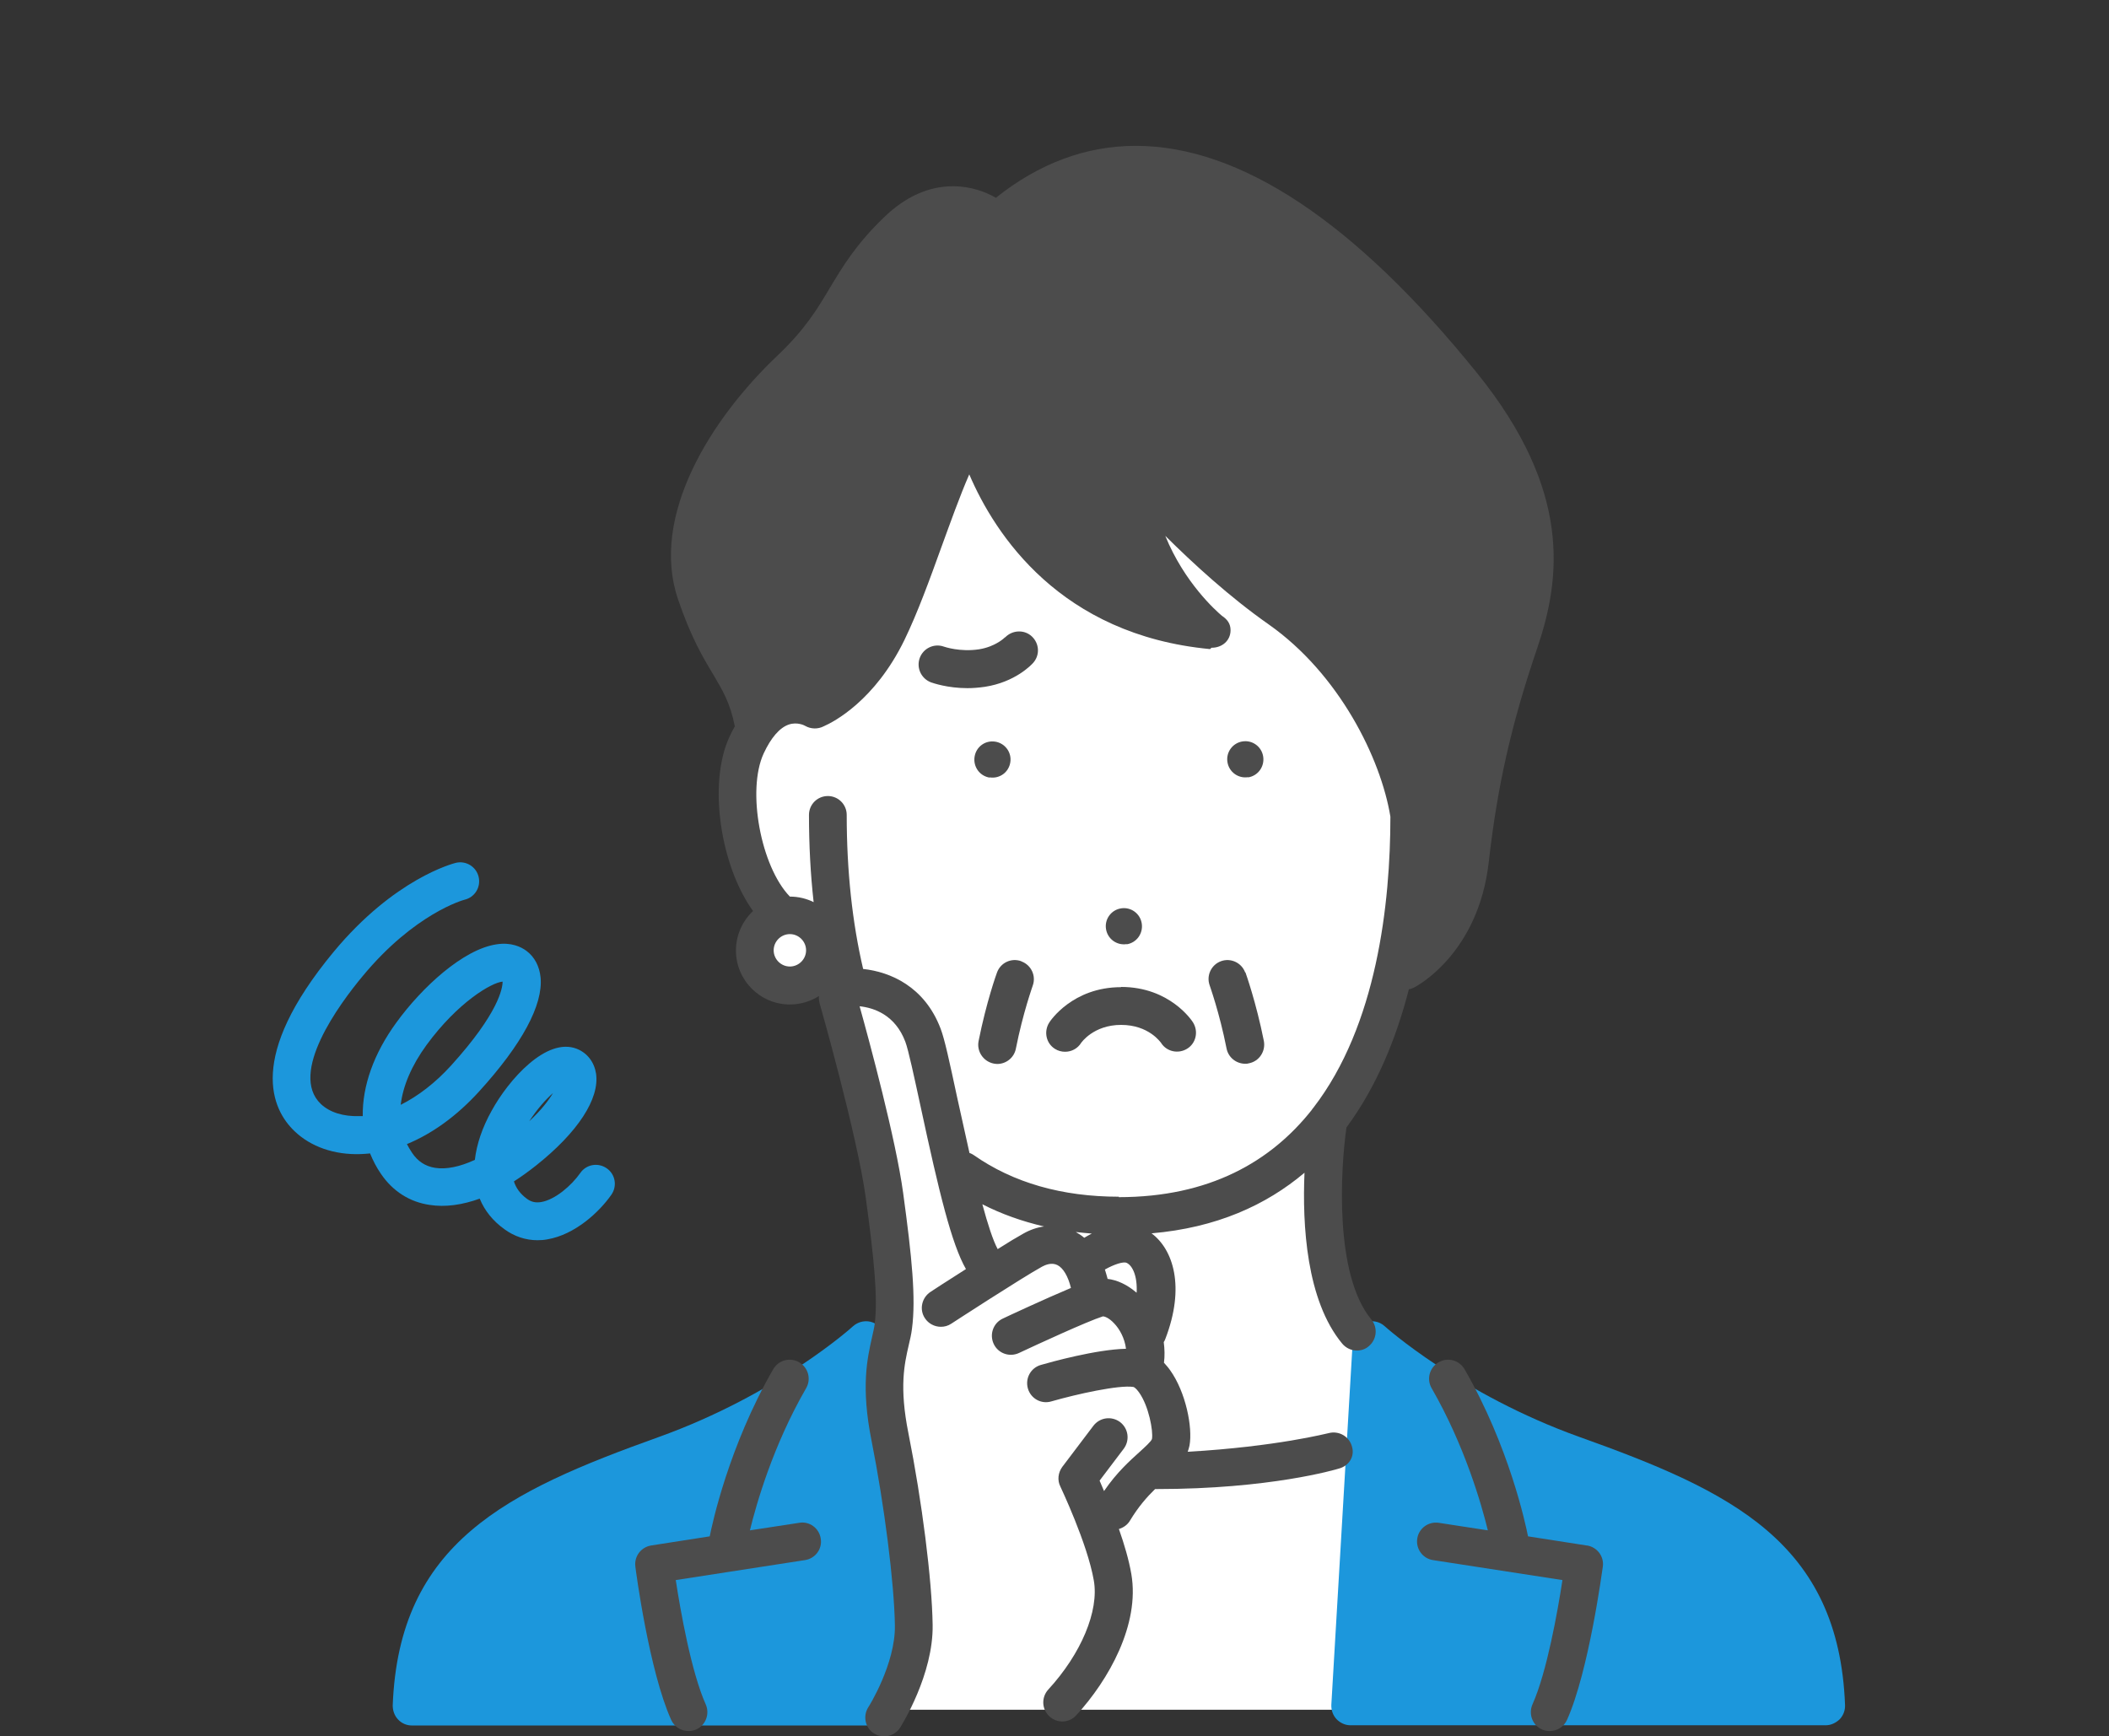
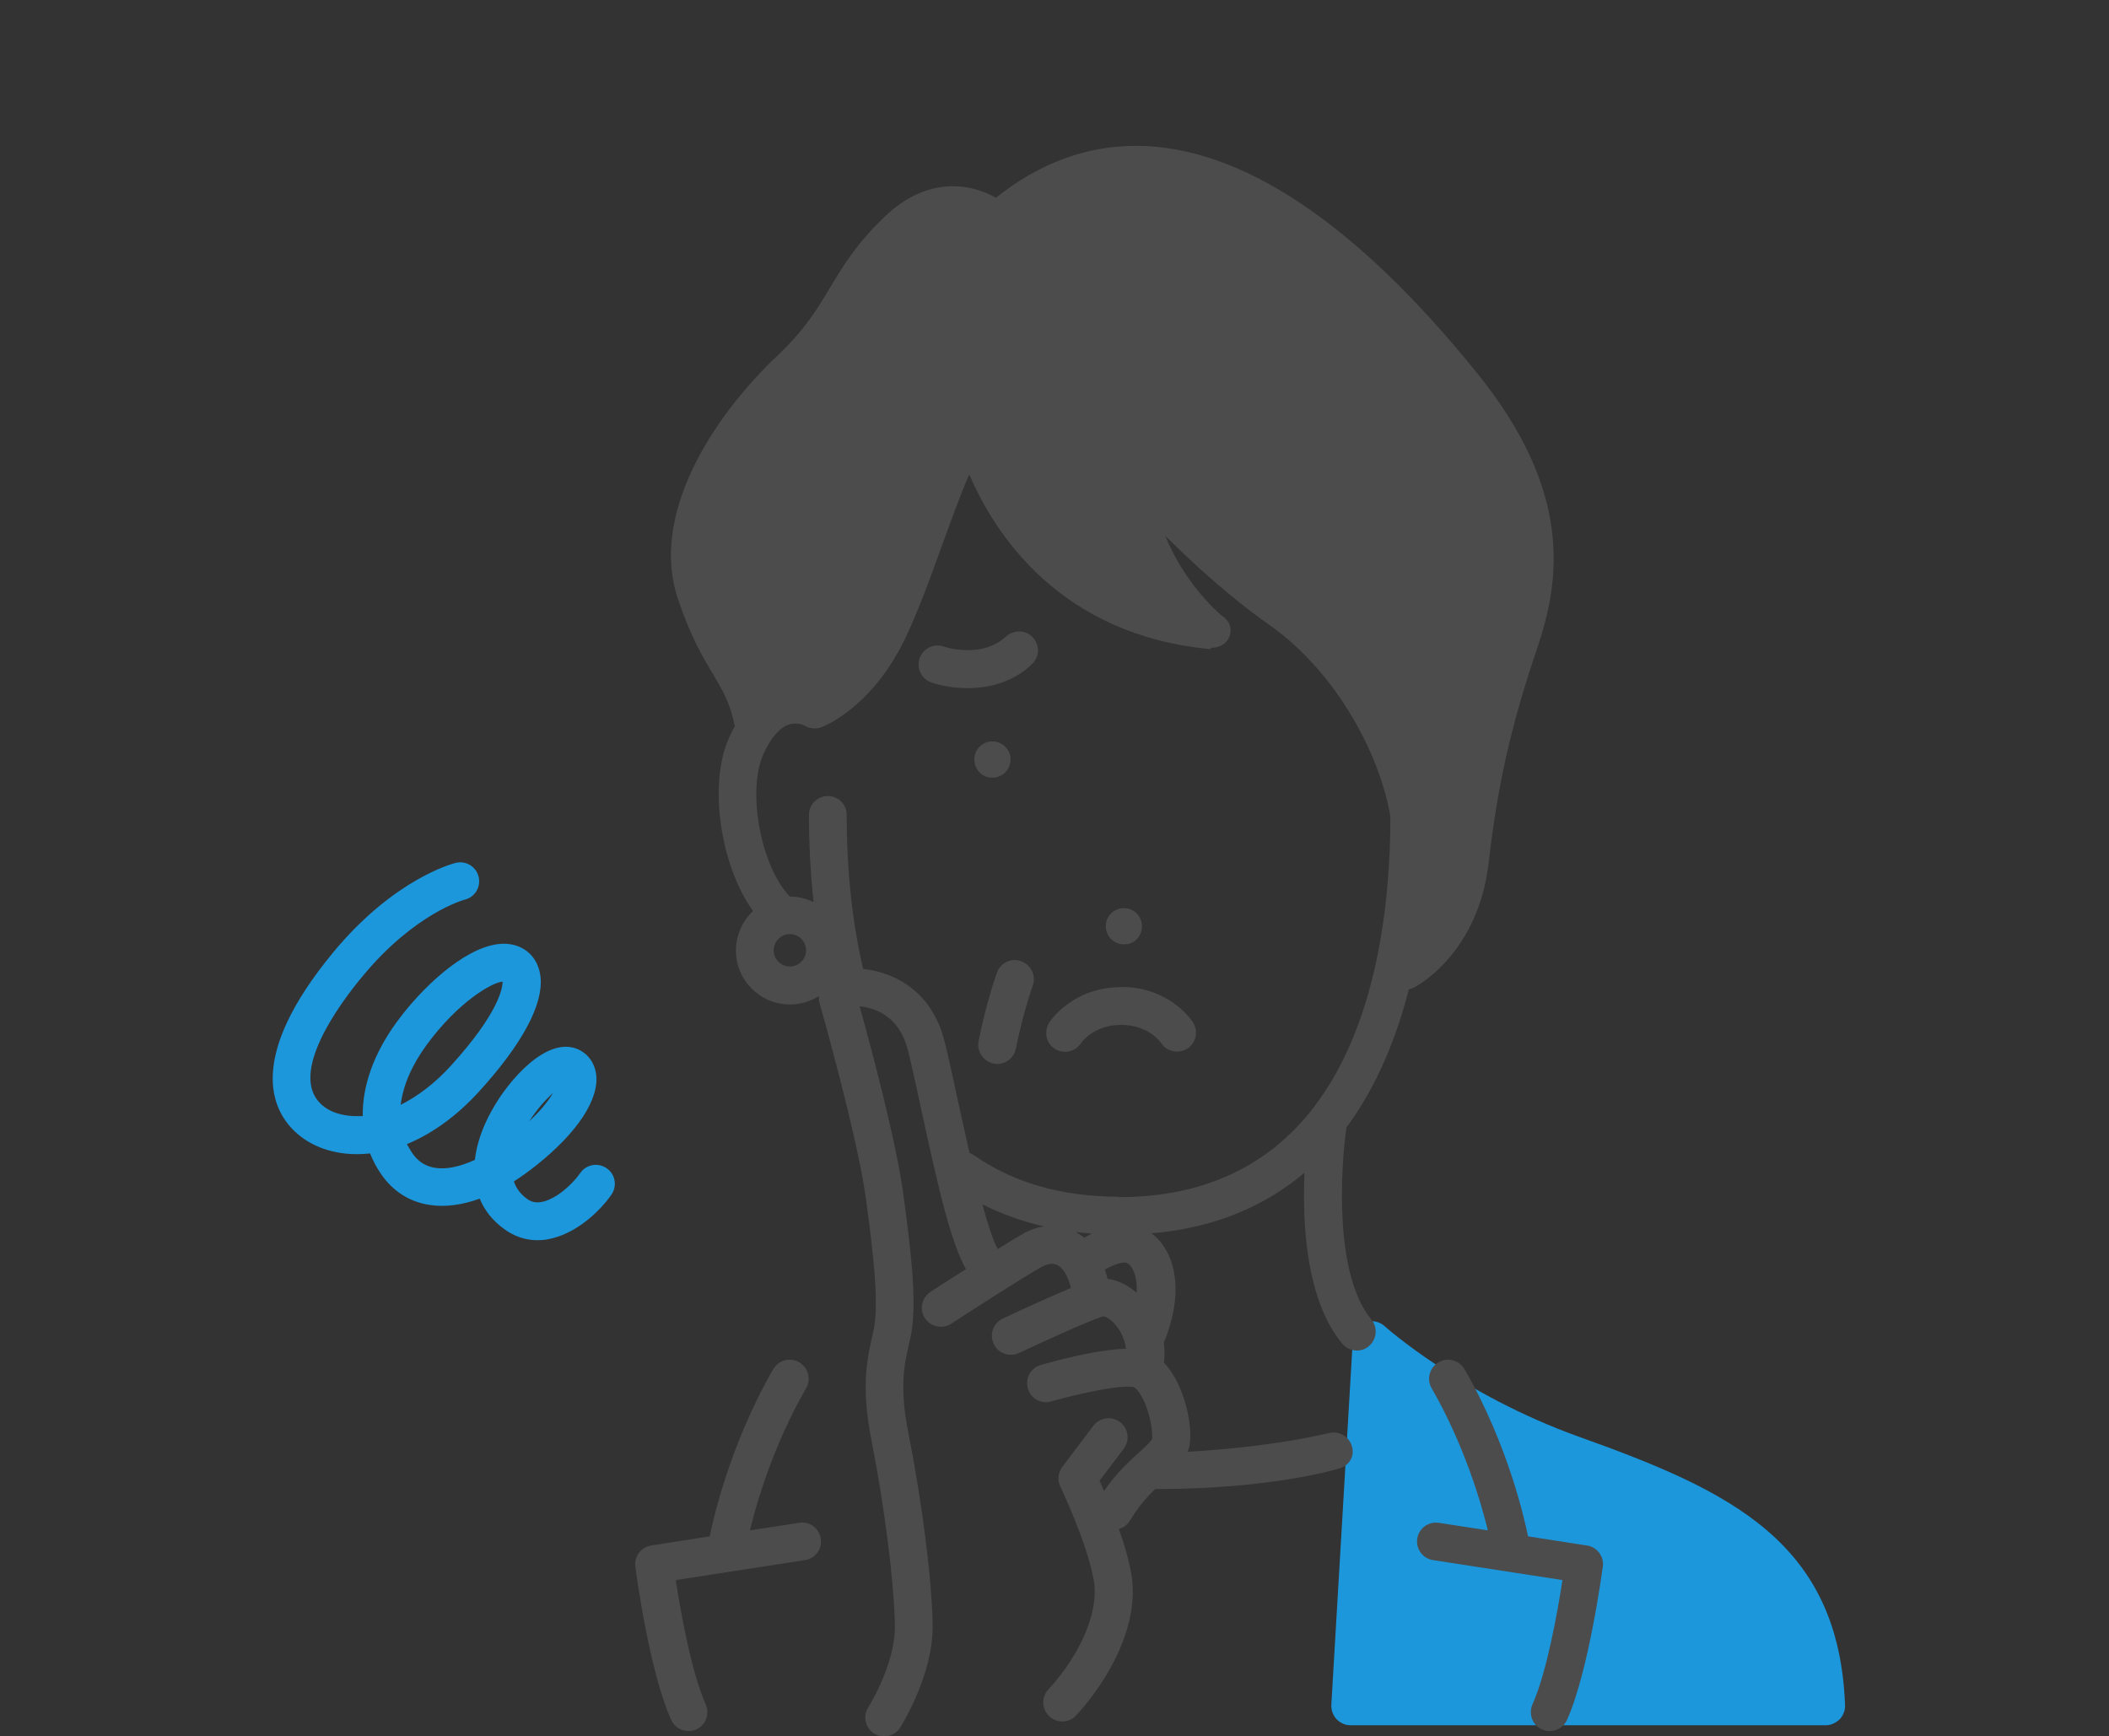
<svg xmlns="http://www.w3.org/2000/svg" id="data" width="95" height="78.22" viewBox="0 0 95 78.22">
  <rect x="0" y="0" width="95" height="78.22" fill="#333333" stroke="none" />
  <rect width="95" height="77" fill="none" />
  <g>
    <path d="m24.92,49.24c-.33.29-.73.73-1.07,1.27.55-.52.88-.95,1.07-1.27Z" fill="none" />
    <path d="m20.31,48.02c2.17-2.38,2.34-3.5,2.33-3.79-.49.04-2,.92-3.43,2.86-.68.92-1.07,1.84-1.16,2.69.78-.39,1.55-.99,2.26-1.76Z" fill="none" />
    <path d="m21.61,54c.22.54.6,1.01,1.12,1.38.44.32.95.49,1.48.49.15,0,.3-.01.45-.04,1.23-.21,2.32-1.21,2.88-2.01.27-.39.18-.92-.21-1.19-.39-.27-.92-.18-1.19.21-.4.57-1.13,1.2-1.76,1.31-.25.04-.45,0-.65-.15-.3-.22-.49-.49-.58-.78.33-.21.66-.45.99-.71,1.89-1.5,2.87-3.01,2.71-4.14-.08-.52-.39-.93-.86-1.12-1.38-.55-3.09,1.41-3.84,2.78-.43.77-.68,1.52-.76,2.22-.67.31-1.29.44-1.79.36-.44-.07-.78-.29-1.04-.68-.09-.13-.16-.26-.23-.39,1.14-.47,2.25-1.27,3.25-2.37,1.93-2.12,2.89-3.9,2.77-5.14-.05-.5-.27-.92-.63-1.19-.25-.19-.7-.4-1.35-.3-1.5.22-3.36,1.93-4.52,3.53-1.02,1.4-1.53,2.86-1.51,4.21-.05,0-.11,0-.16,0-.72.02-1.33-.17-1.73-.55-1.45-1.39.83-4.49,1.88-5.75,2.34-2.83,4.55-3.44,4.6-3.45.46-.11.74-.57.63-1.03-.11-.46-.57-.74-1.03-.63-.11.03-2.76.7-5.51,4.02-3.91,4.73-2.78,7.09-1.75,8.07.73.7,1.79,1.07,2.97,1.03.14,0,.28-.02.43-.03.13.32.29.63.49.92.53.78,1.29,1.27,2.2,1.4.7.11,1.47,0,2.27-.29Zm3.3-4.76c-.19.32-.52.76-1.07,1.27.35-.54.74-.98,1.07-1.27Zm-5.7-2.16c1.42-1.94,2.94-2.82,3.43-2.86,0,.29-.17,1.41-2.33,3.79-.7.77-1.48,1.37-2.26,1.76.1-.85.49-1.77,1.16-2.69Z" fill="#1c97dc" />
    <g>
-       <path d="m40.13,61.06s-.08-2.2-.68-10.59c0,0-1.1-3.3-1.61-7.59,0,0-1.24,1.97-2.88,1.57-1.64-.4-1.48-2.08.11-3.38,0,0-3.41-4.03-.1-10.23l8.86-11.64,12.27,3.64s7.51,6.26,7.41,13.16c0,0,.82,8.83-3.7,14.45,0,0-1.25,7.99,2.71,10.59l-1.69,15.98h-20.93l.23-15.98Z" fill="#fff" />
-       <path d="m39.86,60.32c-.02-.33-.23-.62-.53-.74-.3-.12-.65-.06-.9.16-.03.03-3.39,3.07-8.77,5-6.83,2.45-11.69,4.75-11.97,12.09,0,.23.08.46.24.63.16.17.38.27.62.27h21.43c.24,0,.46-.11.62-.28.16-.17.24-.41.23-.65l-.97-16.48Z" fill="#1c97dc" />
      <path d="m71.14,64.73c-5.35-1.92-8.74-4.96-8.77-4.99-.24-.22-.59-.28-.9-.16-.31.12-.51.41-.53.74l-.97,16.48c-.01.23.07.47.23.64.16.17.39.28.62.28h21.43c.23,0,.45-.11.62-.27.16-.17.25-.4.24-.64-.28-7.34-5.14-9.64-11.97-12.08Z" fill="#1c97dc" />
      <g>
        <path d="m44.25,54.25c.24.88.48,1.63.69,2.02.47-.29.89-.55,1.16-.7.3-.17.61-.27.93-.32-.99-.23-1.92-.56-2.78-1Z" fill="none" />
        <path d="m51.2,58.23c.04-.75-.19-1.22-.45-1.34-.15-.07-.58.07-.98.3.04.13.08.26.12.41.44.05.89.26,1.3.61,0,0,.01,0,.02.01Z" fill="none" />
        <path d="m48.46,55.5c.12.07.25.15.38.26.1-.06.22-.13.34-.19-.24-.02-.48-.04-.72-.07Z" fill="none" />
        <path d="m35.58,42.09c-.4,0-.73.33-.73.73s.33.73.73.73.73-.33.73-.73-.33-.73-.73-.73Z" fill="none" />
-         <path d="m59.18,49.87c2.86-3.7,3.46-9.19,3.46-13.1-.43-2.62-2.31-6.43-5.48-8.66-1.77-1.24-3.42-2.76-4.66-3.99.86,2.12,2.27,3.37,2.55,3.6.23.15.39.35.39.65,0,.47-.38.79-.85.79h0s-.05.07-.08.06c-6.74-.64-9.68-5.16-10.84-7.87-.44,1-.85,2.16-1.26,3.29-.52,1.44-1.06,2.93-1.66,4.17-1.33,2.73-3.18,3.69-3.64,3.89-.25.13-.56.14-.83-.02-.03-.02-.36-.18-.74-.06-.41.14-.81.59-1.13,1.3-.77,1.66-.12,5.1,1.18,6.45.38,0,.75.09,1.07.25-.14-1.26-.21-2.57-.21-3.93,0-.47.38-.85.85-.85s.85.38.85.85c0,2.52.25,4.85.74,6.94,1.22.13,2.78.79,3.49,2.69.18.47.39,1.44.75,3.12.14.66.33,1.55.55,2.48.07.03.13.06.2.1,1.77,1.24,3.96,1.87,6.53,1.87,4.09,0,6.85-1.59,8.69-3.92.03-.04.06-.08.09-.12Zm-3.21-16.47c.45-.07.86.23.93.68.07.45-.23.87-.68.94-.45.07-.86-.23-.93-.68-.07-.45.24-.86.68-.93Zm-5.47,7.52c.45-.07.86.23.93.68.07.45-.23.87-.68.94-.45.07-.86-.23-.93-.68-.07-.45.24-.86.68-.93Zm-3.99,3.47s-.44,1.22-.76,2.84c-.08.41-.44.69-.84.69-.06,0-.11,0-.17-.02-.46-.09-.76-.54-.67-1.01.35-1.75.81-3.03.83-3.09.16-.44.65-.67,1.09-.51.44.16.67.65.51,1.09Zm-2.61-10.31c.07-.45.49-.75.93-.68.45.07.75.49.68.93-.07.45-.49.75-.93.68-.45-.07-.75-.49-.68-.94Zm2.64-4.23c-.08.09-.81.87-2.18,1.08-.27.04-.53.06-.78.06-.9,0-1.56-.23-1.64-.26-.44-.16-.67-.65-.51-1.1.16-.44.65-.67,1.09-.51.03,0,.73.25,1.58.12.76-.12,1.16-.52,1.17-.54.32-.34.86-.36,1.2-.04.34.32.37.84.06,1.19Zm6.94,17.39c-.4.25-.93.14-1.18-.26-.02-.02-.57-.81-1.8-.81s-1.79.8-1.8.81c-.16.26-.44.4-.72.4-.16,0-.32-.04-.46-.13-.4-.25-.51-.78-.26-1.18.04-.07,1.04-1.6,3.24-1.6s3.2,1.53,3.24,1.6c.25.4.14.93-.26,1.18Zm2.78.65c-.06.01-.11.02-.17.02-.4,0-.76-.28-.84-.69-.32-1.62-.76-2.83-.76-2.84-.16-.44.07-.93.51-1.09.44-.16.93.07,1.09.51.02.05.48,1.33.83,3.09.09.46-.21.91-.67,1.01Z" fill="none" />
        <path d="m63.43,44.57c.09-.01.18-.04.26-.08.12-.06,2.9-1.52,3.37-5.65.39-3.44,1.02-6.22,2.17-9.6,1.08-3.16,1.6-7.12-2.7-12.44-5.48-6.79-10.66-10.23-15.37-10.23-2.24,0-4.36.79-6.3,2.34-.45-.26-1.12-.52-1.94-.52-1.09,0-2.14.47-3.1,1.4-1.27,1.22-1.86,2.22-2.44,3.18-.57.96-1.11,1.86-2.35,3.04-3.01,2.85-5.76,7.24-4.49,10.98.58,1.72,1.14,2.65,1.59,3.4.43.73.76,1.27.97,2.33-.09.15-.17.32-.25.49-.96,2.09-.4,5.79,1.07,7.83-.47.44-.77,1.08-.77,1.78,0,1.34,1.09,2.43,2.43,2.43.48,0,.93-.14,1.31-.38-.01.11,0,.22.03.33.02.06,1.7,5.97,2.08,8.77.37,2.71.55,4.51.4,5.67-.02.17-.07.37-.12.6-.21.94-.51,2.23-.02,4.67.58,2.92,1.02,6.41,1.05,8.31.03,1.73-1.18,3.67-1.2,3.69-.25.4-.14.93.26,1.18.14.09.3.13.46.13.28,0,.56-.14.72-.4.06-.1,1.5-2.39,1.46-4.63-.03-2.02-.48-5.56-1.09-8.62-.42-2.09-.18-3.13.01-3.96.06-.26.12-.5.15-.76.18-1.36,0-3.2-.4-6.12-.33-2.41-1.51-6.79-1.96-8.4.64.07,1.6.38,2.06,1.6.14.37.4,1.59.68,2.88.85,3.96,1.41,6.24,2.05,7.36-.84.53-1.54.99-1.6,1.03-.39.26-.51.79-.25,1.18.16.25.44.39.72.39.16,0,.32-.04.47-.14.03-.02,3.15-2.05,4.09-2.57.15-.08.43-.2.69-.07.26.13.48.5.61,1.03-1.19.5-2.84,1.27-3.07,1.38-.43.2-.61.71-.41,1.14.2.43.71.61,1.14.41.81-.38,3.06-1.42,3.78-1.65.05,0,.25.04.51.32.24.25.47.66.53,1.14-1.35.03-3.39.6-3.84.73-.45.13-.71.6-.58,1.06.13.45.6.72,1.06.58,1.15-.33,3.05-.75,3.69-.65.02,0,.12.05.26.25.44.62.64,1.74.58,2.09-.02.1-.33.38-.55.58-.44.4-1.03.92-1.61,1.77-.08-.18-.14-.33-.2-.47l1.09-1.44c.28-.38.21-.91-.17-1.2-.38-.28-.91-.21-1.2.17l-1.4,1.85c-.19.26-.23.6-.09.88.01.03,1.22,2.56,1.51,4.24.24,1.37-.57,3.3-2.05,4.91-.32.35-.3.89.05,1.21.16.15.37.23.58.23.23,0,.46-.09.63-.28,1.46-1.59,2.87-4.09,2.48-6.36-.11-.64-.32-1.35-.56-2.03.2-.06.39-.19.5-.38.38-.63.77-1.07,1.13-1.42.02,0,.03,0,.05,0h.03c5.1,0,8.06-.88,8.19-.92.46-.12.73-.54.6-.99-.12-.46-.59-.73-1.05-.61-.03,0-2.34.61-6.35.84.03-.09.06-.18.08-.28.15-.82-.17-2.41-.87-3.39-.09-.13-.19-.24-.28-.34.04-.31.03-.62-.01-.93.03-.04.05-.09.07-.14.91-2.36.35-4.04-.62-4.76,2.92-.25,5.16-1.27,6.89-2.73-.1,2.34.08,5.75,1.7,7.7.17.2.41.31.66.31.19,0,.39-.06.54-.2.36-.3.41-.84.11-1.2-1.67-2.02-1.39-6.75-1.12-8.65,1.37-1.85,2.25-4.04,2.81-6.22Zm-27.85-1.03c-.4,0-.73-.33-.73-.73s.33-.73.73-.73.73.33.73.73-.33.73-.73.73Zm10.52,12.03c-.27.15-.69.4-1.16.7-.21-.39-.45-1.13-.69-2.02.86.44,1.79.77,2.78,1-.31.04-.63.15-.93.32Zm2.74.19c-.13-.11-.26-.19-.38-.26.24.03.48.05.72.07-.12.06-.24.13-.34.19Zm1.05,1.84c-.04-.15-.08-.28-.12-.41.41-.23.83-.37.98-.3.26.12.49.59.45,1.34,0,0-.01,0-.02-.01-.41-.35-.86-.56-1.3-.61Zm.51-3.69c-2.56,0-4.76-.63-6.53-1.87-.06-.04-.13-.08-.2-.1-.21-.93-.4-1.82-.55-2.48-.36-1.68-.57-2.65-.75-3.12-.72-1.9-2.27-2.56-3.49-2.69-.49-2.09-.74-4.42-.74-6.94,0-.47-.38-.85-.85-.85s-.85.38-.85.85c0,1.36.07,2.68.21,3.93-.32-.16-.69-.25-1.07-.25-1.31-1.35-1.95-4.79-1.18-6.45.33-.71.72-1.16,1.13-1.3.38-.13.71.04.74.06.26.15.58.15.83.02.46-.2,2.31-1.16,3.64-3.89.6-1.24,1.14-2.73,1.66-4.17.41-1.12.82-2.28,1.26-3.29,1.16,2.71,4.1,7.23,10.84,7.87.03,0,.05-.06.08-.06h0c.47,0,.85-.32.85-.79,0-.3-.15-.49-.39-.65-.27-.23-1.69-1.49-2.55-3.6,1.24,1.23,2.89,2.75,4.66,3.99,3.17,2.23,5.05,6.03,5.48,8.66,0,3.91-.61,9.4-3.46,13.1-.03.04-.07.08-.09.12-1.84,2.32-4.6,3.92-8.69,3.92Z" fill="#4c4c4c" />
-         <path d="m56.22,35.02c.45-.07.75-.49.68-.94-.07-.45-.49-.75-.93-.68-.45.07-.75.49-.68.93.07.45.49.75.93.68Z" fill="#4c4c4c" />
        <path d="m50.75,42.54c.45-.07.75-.49.68-.94-.07-.45-.49-.75-.93-.68-.45.07-.75.49-.68.93.07.45.49.75.93.68Z" fill="#4c4c4c" />
        <path d="m44.58,35.02c.45.07.86-.23.93-.68.07-.45-.24-.86-.68-.93-.45-.07-.86.23-.93.68-.07.45.23.87.68.94Z" fill="#4c4c4c" />
        <path d="m46,43.3c-.45-.16-.93.07-1.09.51-.02.05-.48,1.33-.83,3.09-.09.46.21.91.67,1.01.06.01.11.02.17.02.4,0,.76-.28.84-.69.32-1.62.76-2.83.76-2.84.16-.44-.07-.93-.51-1.09Z" fill="#4c4c4c" />
-         <path d="m56.09,43.81c-.16-.44-.65-.67-1.09-.51-.44.16-.67.65-.51,1.09,0,.01.44,1.22.76,2.84.08.41.44.69.84.69.06,0,.11,0,.17-.02.46-.09.76-.54.67-1.01-.35-1.75-.81-3.03-.83-3.09Z" fill="#4c4c4c" />
        <path d="m36,68.6l-2.22.34c.29-1.19,1.04-3.82,2.53-6.4.24-.41.1-.93-.31-1.17-.41-.24-.93-.1-1.17.31-2.01,3.49-2.75,6.98-2.86,7.53l-2.63.41c-.46.07-.78.49-.72.95.02.19.62,4.7,1.61,6.9.14.32.45.51.78.51.12,0,.24-.02.35-.07.43-.19.62-.7.43-1.13-.65-1.45-1.14-4.22-1.35-5.6l5.82-.9c.47-.07.79-.51.71-.97-.07-.47-.51-.79-.97-.71Z" fill="#4c4c4c" />
        <path d="m71.46,69.62l-2.63-.41c-.11-.55-.85-4.05-2.86-7.53-.24-.41-.76-.55-1.17-.31-.41.24-.55.76-.31,1.17,1.48,2.57,2.24,5.21,2.53,6.4l-2.21-.34c-.47-.07-.9.25-.97.71-.07.47.25.9.71.97l5.83.9c-.21,1.38-.7,4.15-1.35,5.6-.19.43,0,.94.43,1.13.11.05.23.07.35.07.33,0,.64-.19.78-.51.98-2.2,1.58-6.71,1.61-6.9.06-.46-.26-.88-.72-.95Z" fill="#4c4c4c" />
        <path d="m50.5,44.47c-2.19,0-3.2,1.53-3.24,1.6-.25.4-.14.93.26,1.18.14.09.3.13.46.13.28,0,.56-.14.72-.4,0,0,.55-.81,1.8-.81s1.78.79,1.8.81c.25.4.78.51,1.18.26.4-.25.51-.78.26-1.18-.04-.07-1.04-1.6-3.24-1.6Z" fill="#4c4c4c" />
        <path d="m45.27,28.71s-.41.42-1.17.54c-.85.13-1.55-.11-1.58-.12-.44-.16-.93.07-1.09.51-.16.44.06.93.51,1.1.09.03.74.26,1.64.26.24,0,.5-.02.78-.06,1.37-.21,2.1-.99,2.18-1.08.31-.35.28-.87-.06-1.19-.34-.32-.88-.29-1.2.04Z" fill="#4c4c4c" />
      </g>
    </g>
  </g>
</svg>